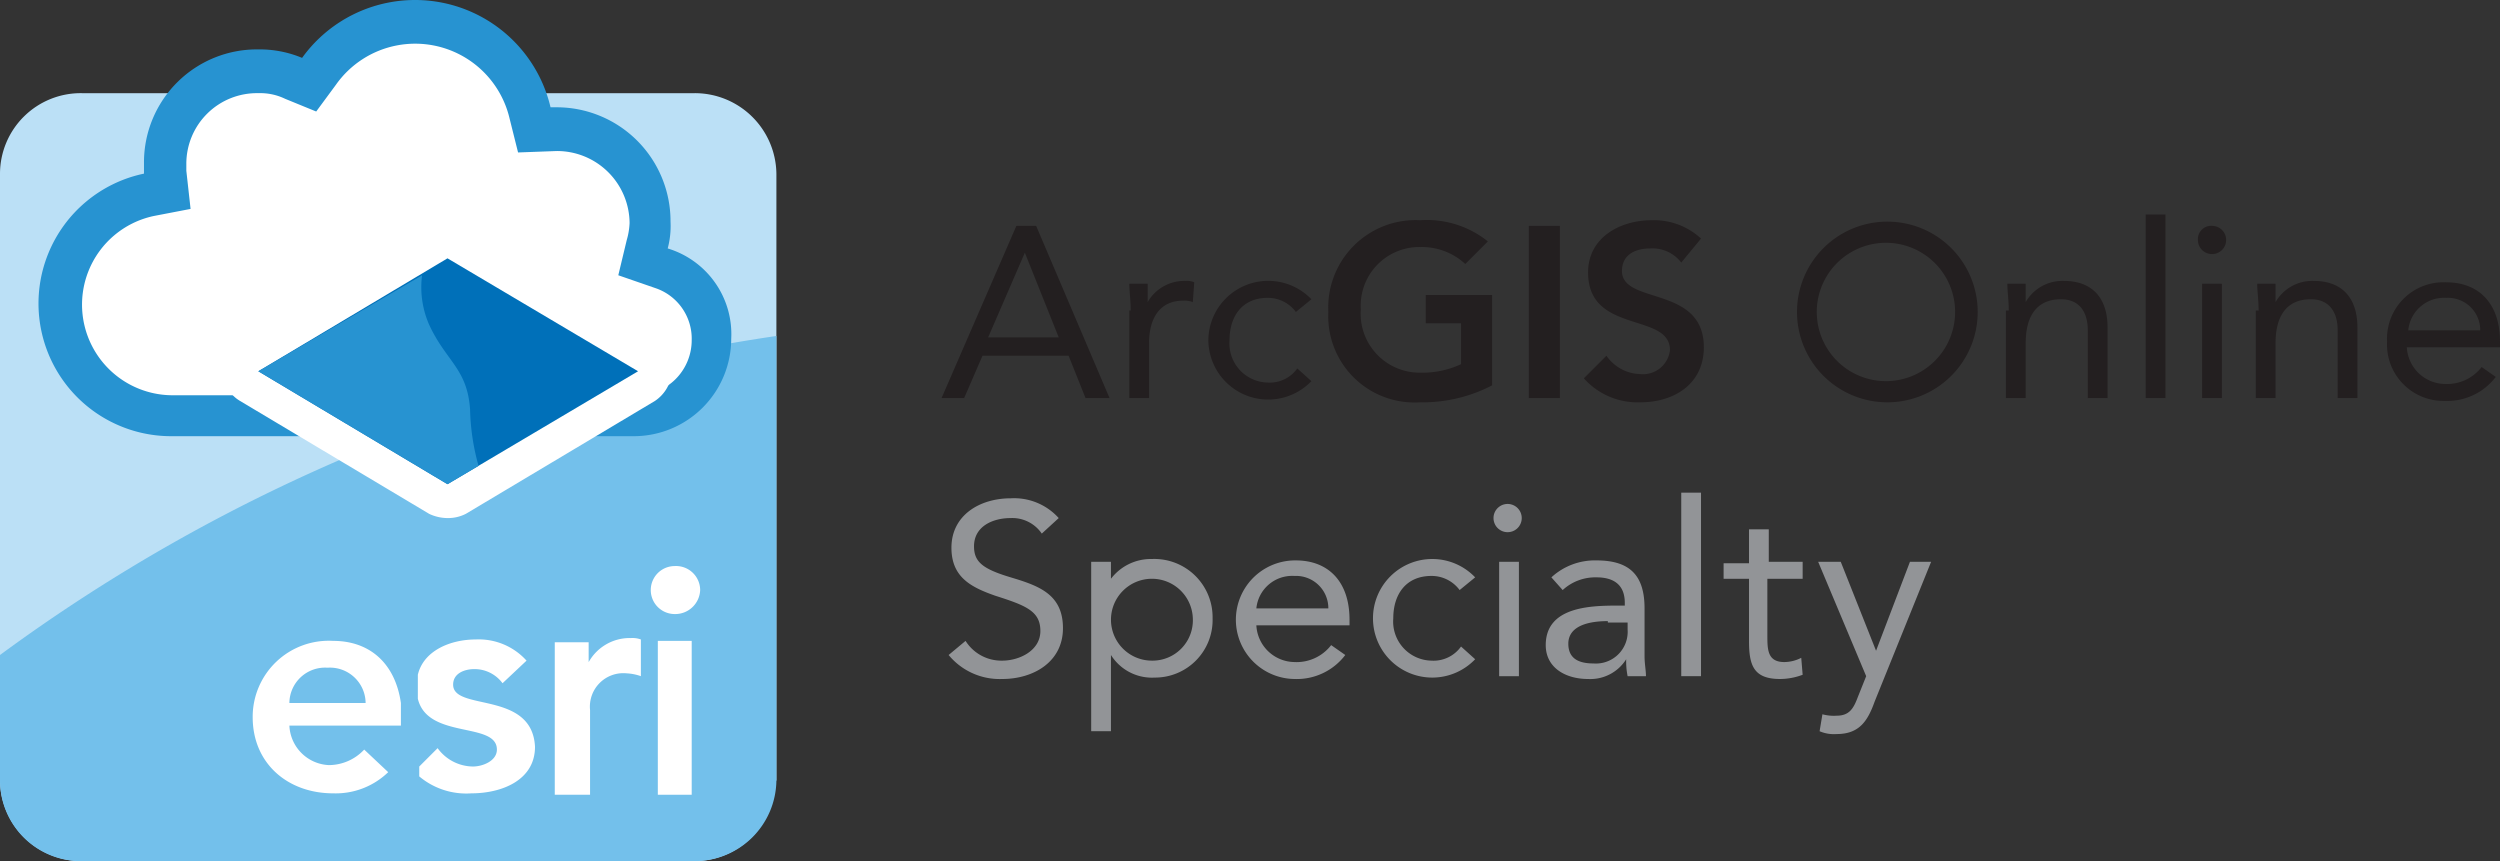
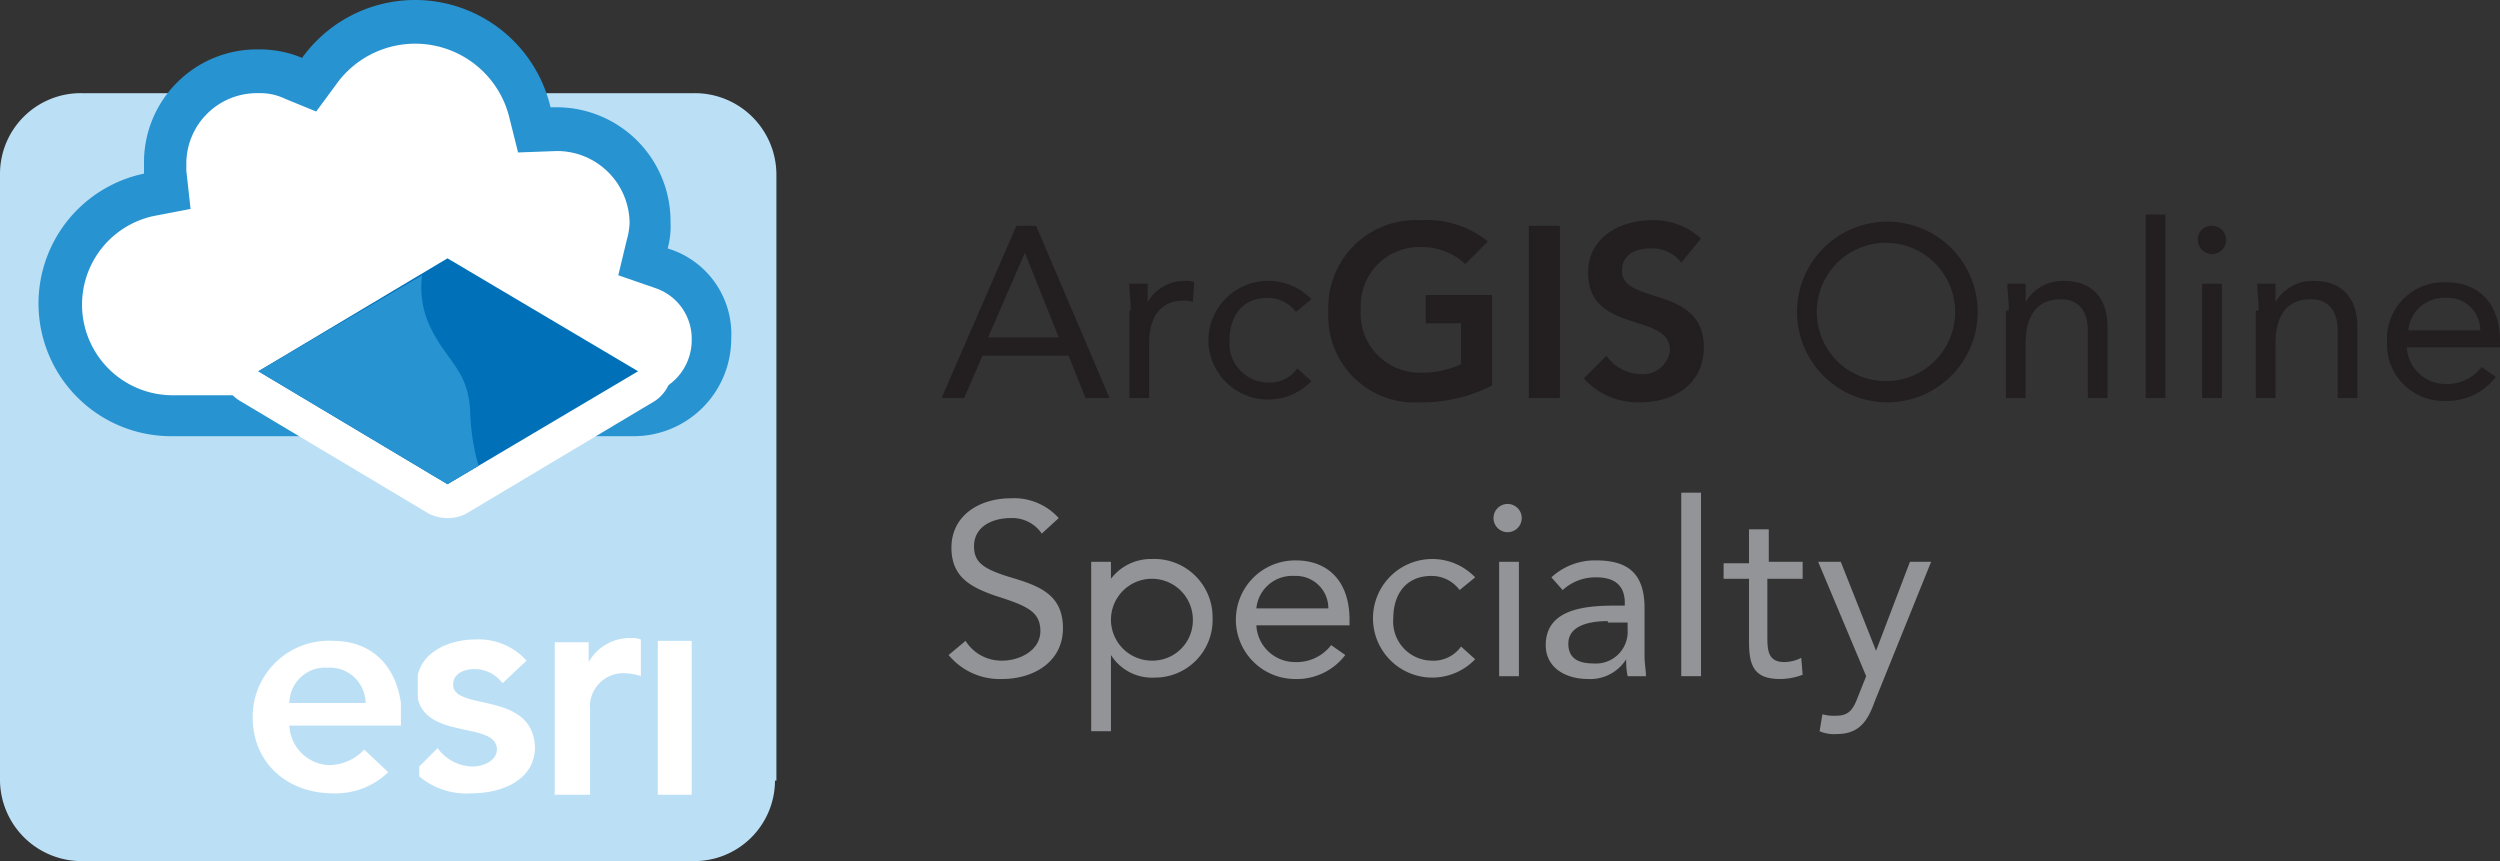
<svg xmlns="http://www.w3.org/2000/svg" viewBox="0 0 177.1 61">
  <rect x="0" y="0" width="177.1" height="61" fill="#333333" stroke="none" />
  <defs>
    <style>.cls-1{fill:#231f20;}.cls-2{fill:#929497;}.cls-3{fill:#bbe0f6;}.cls-4{fill:#73c0eb;}.cls-5{fill:#fff;}.cls-6{fill:#2793d1;}.cls-7{fill:#0070b9;}</style>
  </defs>
  <g id="Layer_2" data-name="Layer 2">
    <g id="AGOL">
      <path class="cls-1" d="M72,16h1.4l5.2,12.2H76.9l-1.2-3H69.6l-1.3,3H66.7Zm.6,1.9h0l-2.6,6h5Z" />
      <path class="cls-1" d="M80.1,22c0-.7-.1-1.4-.1-1.9h1.3v1.3h0A3,3,0,0,1,84,19.9a1.27,1.27,0,0,1,.6.1l-.1,1.4a1.7,1.7,0,0,0-.7-.1c-1.6,0-2.4,1.2-2.4,3v3.9H80V22Z" />
      <path class="cls-1" d="M91.8,22.1a2.46,2.46,0,0,0-2-1c-1.8,0-2.7,1.3-2.7,3a2.77,2.77,0,0,0,2.7,3,2.39,2.39,0,0,0,2.1-1l1,.9a4.24,4.24,0,0,1-7.3-2.9,4.24,4.24,0,0,1,7.3-2.9Z" />
      <path class="cls-1" d="M105.7,27.3a10.67,10.67,0,0,1-5.1,1.2,6.11,6.11,0,0,1-6.5-6.4,6.19,6.19,0,0,1,6.5-6.5,6.92,6.92,0,0,1,4.8,1.5l-1.6,1.6a4.54,4.54,0,0,0-3.2-1.2,4.15,4.15,0,0,0-4.2,4.4,4.18,4.18,0,0,0,4.2,4.5,6.53,6.53,0,0,0,2.9-.6V22.9H101v-2h4.7Z" />
      <path class="cls-1" d="M108.3,16h2.2V28.2h-2.2Z" />
      <path class="cls-1" d="M119.1,18.6a2.57,2.57,0,0,0-2.2-1c-1,0-2,.4-2,1.6,0,2.4,5.8,1,5.8,5.4,0,2.6-2.1,3.9-4.5,3.9a5.09,5.09,0,0,1-4-1.7l1.6-1.6a3,3,0,0,0,2.4,1.3,1.92,1.92,0,0,0,2.1-1.7c0-2.7-5.8-1.1-5.8-5.5,0-2.5,2.3-3.7,4.5-3.7a4.91,4.91,0,0,1,3.5,1.3Z" />
      <path class="cls-1" d="M127.3,22.1a6.4,6.4,0,0,1,12.8,0,6.4,6.4,0,0,1-12.8,0Zm11.2,0a4.9,4.9,0,1,0-9.8,0,4.9,4.9,0,1,0,9.8,0Z" />
      <path class="cls-1" d="M142.3,22c0-.7-.1-1.4-.1-1.9h1.3v1.3h0a3,3,0,0,1,2.7-1.5c2.1,0,3.1,1.3,3.1,3.3v5h-1.4V23.4c0-1.3-.6-2.2-1.9-2.2-1.8,0-2.5,1.3-2.5,3.1v3.9h-1.4V22Z" />
      <path class="cls-1" d="M152,15.2h1.4v13H152Z" />
      <path class="cls-1" d="M156.7,16a1,1,0,1,1-1,1A.94.94,0,0,1,156.7,16Zm-.7,4.1h1.4v8.1H156Z" />
      <path class="cls-1" d="M160,22c0-.7-.1-1.4-.1-1.9h1.3v1.3h0a3,3,0,0,1,2.7-1.5c2.1,0,3.1,1.3,3.1,3.3v5h-1.4V23.4c0-1.3-.6-2.2-1.9-2.2-1.8,0-2.5,1.3-2.5,3.1v3.9h-1.4V22Z" />
      <path class="cls-1" d="M176.8,26.7a4.31,4.31,0,0,1-3.6,1.7,4,4,0,0,1-4.1-4.2,4,4,0,0,1,4.2-4.2c2.3,0,3.8,1.5,3.8,4.2v.4h-6.6a2.74,2.74,0,0,0,2.7,2.6,3.09,3.09,0,0,0,2.6-1.2Zm-1.1-3.3a2.29,2.29,0,0,0-2.4-2.3,2.55,2.55,0,0,0-2.7,2.3Z" />
      <path class="cls-2" d="M73.8,37.8a2.53,2.53,0,0,0-2.2-1.1c-1.3,0-2.6.6-2.6,2,0,1.1.6,1.6,2.6,2.2s3.7,1.2,3.7,3.6-2.1,3.6-4.3,3.6a4.69,4.69,0,0,1-3.8-1.7l1.2-1A3,3,0,0,0,71,46.8c1.2,0,2.7-.7,2.7-2.1s-1-1.8-3.2-2.5c-1.7-.6-3.1-1.3-3.1-3.4,0-2.3,2-3.5,4.2-3.5A4.25,4.25,0,0,1,75,36.7Z" />
      <path class="cls-2" d="M77.3,39.8h1.4V41h0a3.56,3.56,0,0,1,2.9-1.4,4.13,4.13,0,0,1,4.3,4.2A4.08,4.08,0,0,1,81.8,48a3.43,3.43,0,0,1-3.1-1.6h0v5.4H77.3Zm4.3,7a2.86,2.86,0,0,0,2.9-3,2.9,2.9,0,1,0-2.9,3Z" />
      <path class="cls-2" d="M95.3,46.4a4.31,4.31,0,0,1-3.6,1.7,4.2,4.2,0,0,1,.1-8.4c2.3,0,3.8,1.5,3.8,4.2v.4H89a2.74,2.74,0,0,0,2.7,2.6,3.09,3.09,0,0,0,2.6-1.2Zm-1.2-3.3a2.29,2.29,0,0,0-2.4-2.3A2.55,2.55,0,0,0,89,43.1Z" />
      <path class="cls-2" d="M103.4,41.8a2.46,2.46,0,0,0-2-1c-1.8,0-2.7,1.3-2.7,3a2.77,2.77,0,0,0,2.7,3,2.39,2.39,0,0,0,2.1-1l1,.9a4.2,4.2,0,1,1,0-5.8Z" />
      <path class="cls-2" d="M106.8,35.7a1,1,0,1,1-1,1A1,1,0,0,1,106.8,35.7Zm-.6,4.1h1.4v8.1h-1.4Z" />
      <path class="cls-2" d="M109.9,40.9a4.54,4.54,0,0,1,3.2-1.2c2.4,0,3.4,1.1,3.4,3.4v3.4c0,.5.1,1,.1,1.4h-1.3a5.28,5.28,0,0,1-.1-1.2h0a3,3,0,0,1-2.7,1.4c-1.6,0-3-.8-3-2.4,0-2.7,3.1-2.8,5.1-2.8h.5v-.2c0-1.2-.7-1.8-2-1.8a3.41,3.41,0,0,0-2.4.9Zm4,3.1c-1.7,0-2.8.5-2.8,1.6s.8,1.4,1.8,1.4a2.25,2.25,0,0,0,2.4-2.4v-.5h-1.4Z" />
      <path class="cls-2" d="M119.1,34.9h1.4v13h-1.4Z" />
      <path class="cls-2" d="M127.6,41h-2.4v4c0,1,0,1.9,1.2,1.9a2.66,2.66,0,0,0,1.2-.3l.1,1.2a4.53,4.53,0,0,1-1.6.3c-1.9,0-2.2-1-2.2-2.7V41h-1.8V39.9h1.8V37.5h1.4v2.3h2.4V41Z" />
      <path class="cls-2" d="M132.8,49.7c-.5,1.4-1.1,2.3-2.7,2.3a2.54,2.54,0,0,1-1.2-.2l.2-1.2a3.08,3.08,0,0,0,1,.1c.9,0,1.2-.5,1.5-1.3l.6-1.5-3.4-8.1h1.6l2.5,6.3h0l2.4-6.3h1.5Z" />
      <path class="cls-3" d="M54.9,55.3A5.72,5.72,0,0,1,49.1,61H5.8A5.78,5.78,0,0,1,0,55.3v-43A5.72,5.72,0,0,1,5.8,6.6H49.2A5.78,5.78,0,0,1,55,12.3v43Z" />
-       <path class="cls-4" d="M0,46.4v8.9A5.72,5.72,0,0,0,5.8,61H49.2A5.78,5.78,0,0,0,55,55.3V23.8A122.8,122.8,0,0,0,0,46.4Z" />
-       <path class="cls-5" d="M47.8,40.1a1.71,1.71,0,0,1,1.8,1.7,1.77,1.77,0,0,1-1.8,1.7,1.7,1.7,0,1,1,0-3.4Z" />
      <rect class="cls-5" x="46.6" y="45.4" width="2.4" height="10.9" />
      <path class="cls-5" d="M45.4,45.3a1.7,1.7,0,0,0-.7-.1,3.33,3.33,0,0,0-3.1,1.9h.1V45.5H39.3V56.3h2.5v-6a2.37,2.37,0,0,1,2.6-2.6,3.55,3.55,0,0,1,1,.2Z" />
      <path class="cls-5" d="M23.3,54.2a2.93,2.93,0,0,1-2.8-2.8h7.9V49.8c-.4-2.8-2.2-4.4-4.8-4.4a5.39,5.39,0,0,0-5.7,5.4c0,3.3,2.5,5.4,5.7,5.4a5.34,5.34,0,0,0,3.9-1.5l-1.7-1.6A3.44,3.44,0,0,1,23.3,54.2Zm-.1-6.9a2.53,2.53,0,0,1,2.7,2.5H20.5A2.53,2.53,0,0,1,23.2,47.3Z" />
      <path class="cls-5" d="M32.1,48.5c0-.8.8-1.1,1.5-1.1a2.46,2.46,0,0,1,2,1l1.7-1.6a4.55,4.55,0,0,0-3.6-1.5c-1.8,0-3.7.8-4.1,2.5v1.7c.7,2.9,5.6,1.6,5.6,3.6,0,.8-1,1.2-1.7,1.2A3.13,3.13,0,0,1,31,53l-1.3,1.3V55a5.17,5.17,0,0,0,3.7,1.2c2.1,0,4.5-.9,4.5-3.3C37.7,48.9,32.1,50.4,32.1,48.5Z" />
      <path class="cls-6" d="M47.3,17.6a6.15,6.15,0,0,0,.2-1.9,8.07,8.07,0,0,0-8.1-8.1H39A9.86,9.86,0,0,0,21.4,4.1a7.79,7.79,0,0,0-3.1-.6,8,8,0,0,0-8.1,8v.8a9.4,9.4,0,0,0,2,18.6H44.9A6.91,6.91,0,0,0,51.8,24,6.34,6.34,0,0,0,47.3,17.6Z" />
      <path class="cls-5" d="M12.3,28a6.42,6.42,0,0,1-1.4-12.7l2.6-.5-.3-2.7v-.5a5,5,0,0,1,5.1-5,4.06,4.06,0,0,1,1.9.4l2.2.9L23.8,6A6.87,6.87,0,0,1,36.1,8.4l.6,2.4,2.7-.1a5.14,5.14,0,0,1,5.2,5.1,5,5,0,0,1-.2,1.2l-.6,2.5,2.6.9A3.78,3.78,0,0,1,49,24.1,3.9,3.9,0,0,1,45.1,28Z" />
      <path class="cls-5" d="M31.7,36.7a3.08,3.08,0,0,1-1.3-.3L17,28.4a2.44,2.44,0,0,1-1.2-2.1A2.72,2.72,0,0,1,17,24.2l13.4-8a2.77,2.77,0,0,1,1.3-.3,3.08,3.08,0,0,1,1.3.3l13.4,8a2.44,2.44,0,0,1,1.2,2.1,2.72,2.72,0,0,1-1.2,2.1L33,36.4A2.77,2.77,0,0,1,31.7,36.7Z" />
      <polygon class="cls-7" points="18.3 26.3 31.7 18.3 45.2 26.3 31.7 34.3 18.3 26.3" />
      <path class="cls-6" d="M18.3,26.3l13.4,8L33.9,33a16,16,0,0,1-.6-4c-.2-2.9-1.7-3.4-2.9-6a6.6,6.6,0,0,1-.5-3.5Z" />
    </g>
  </g>
</svg>